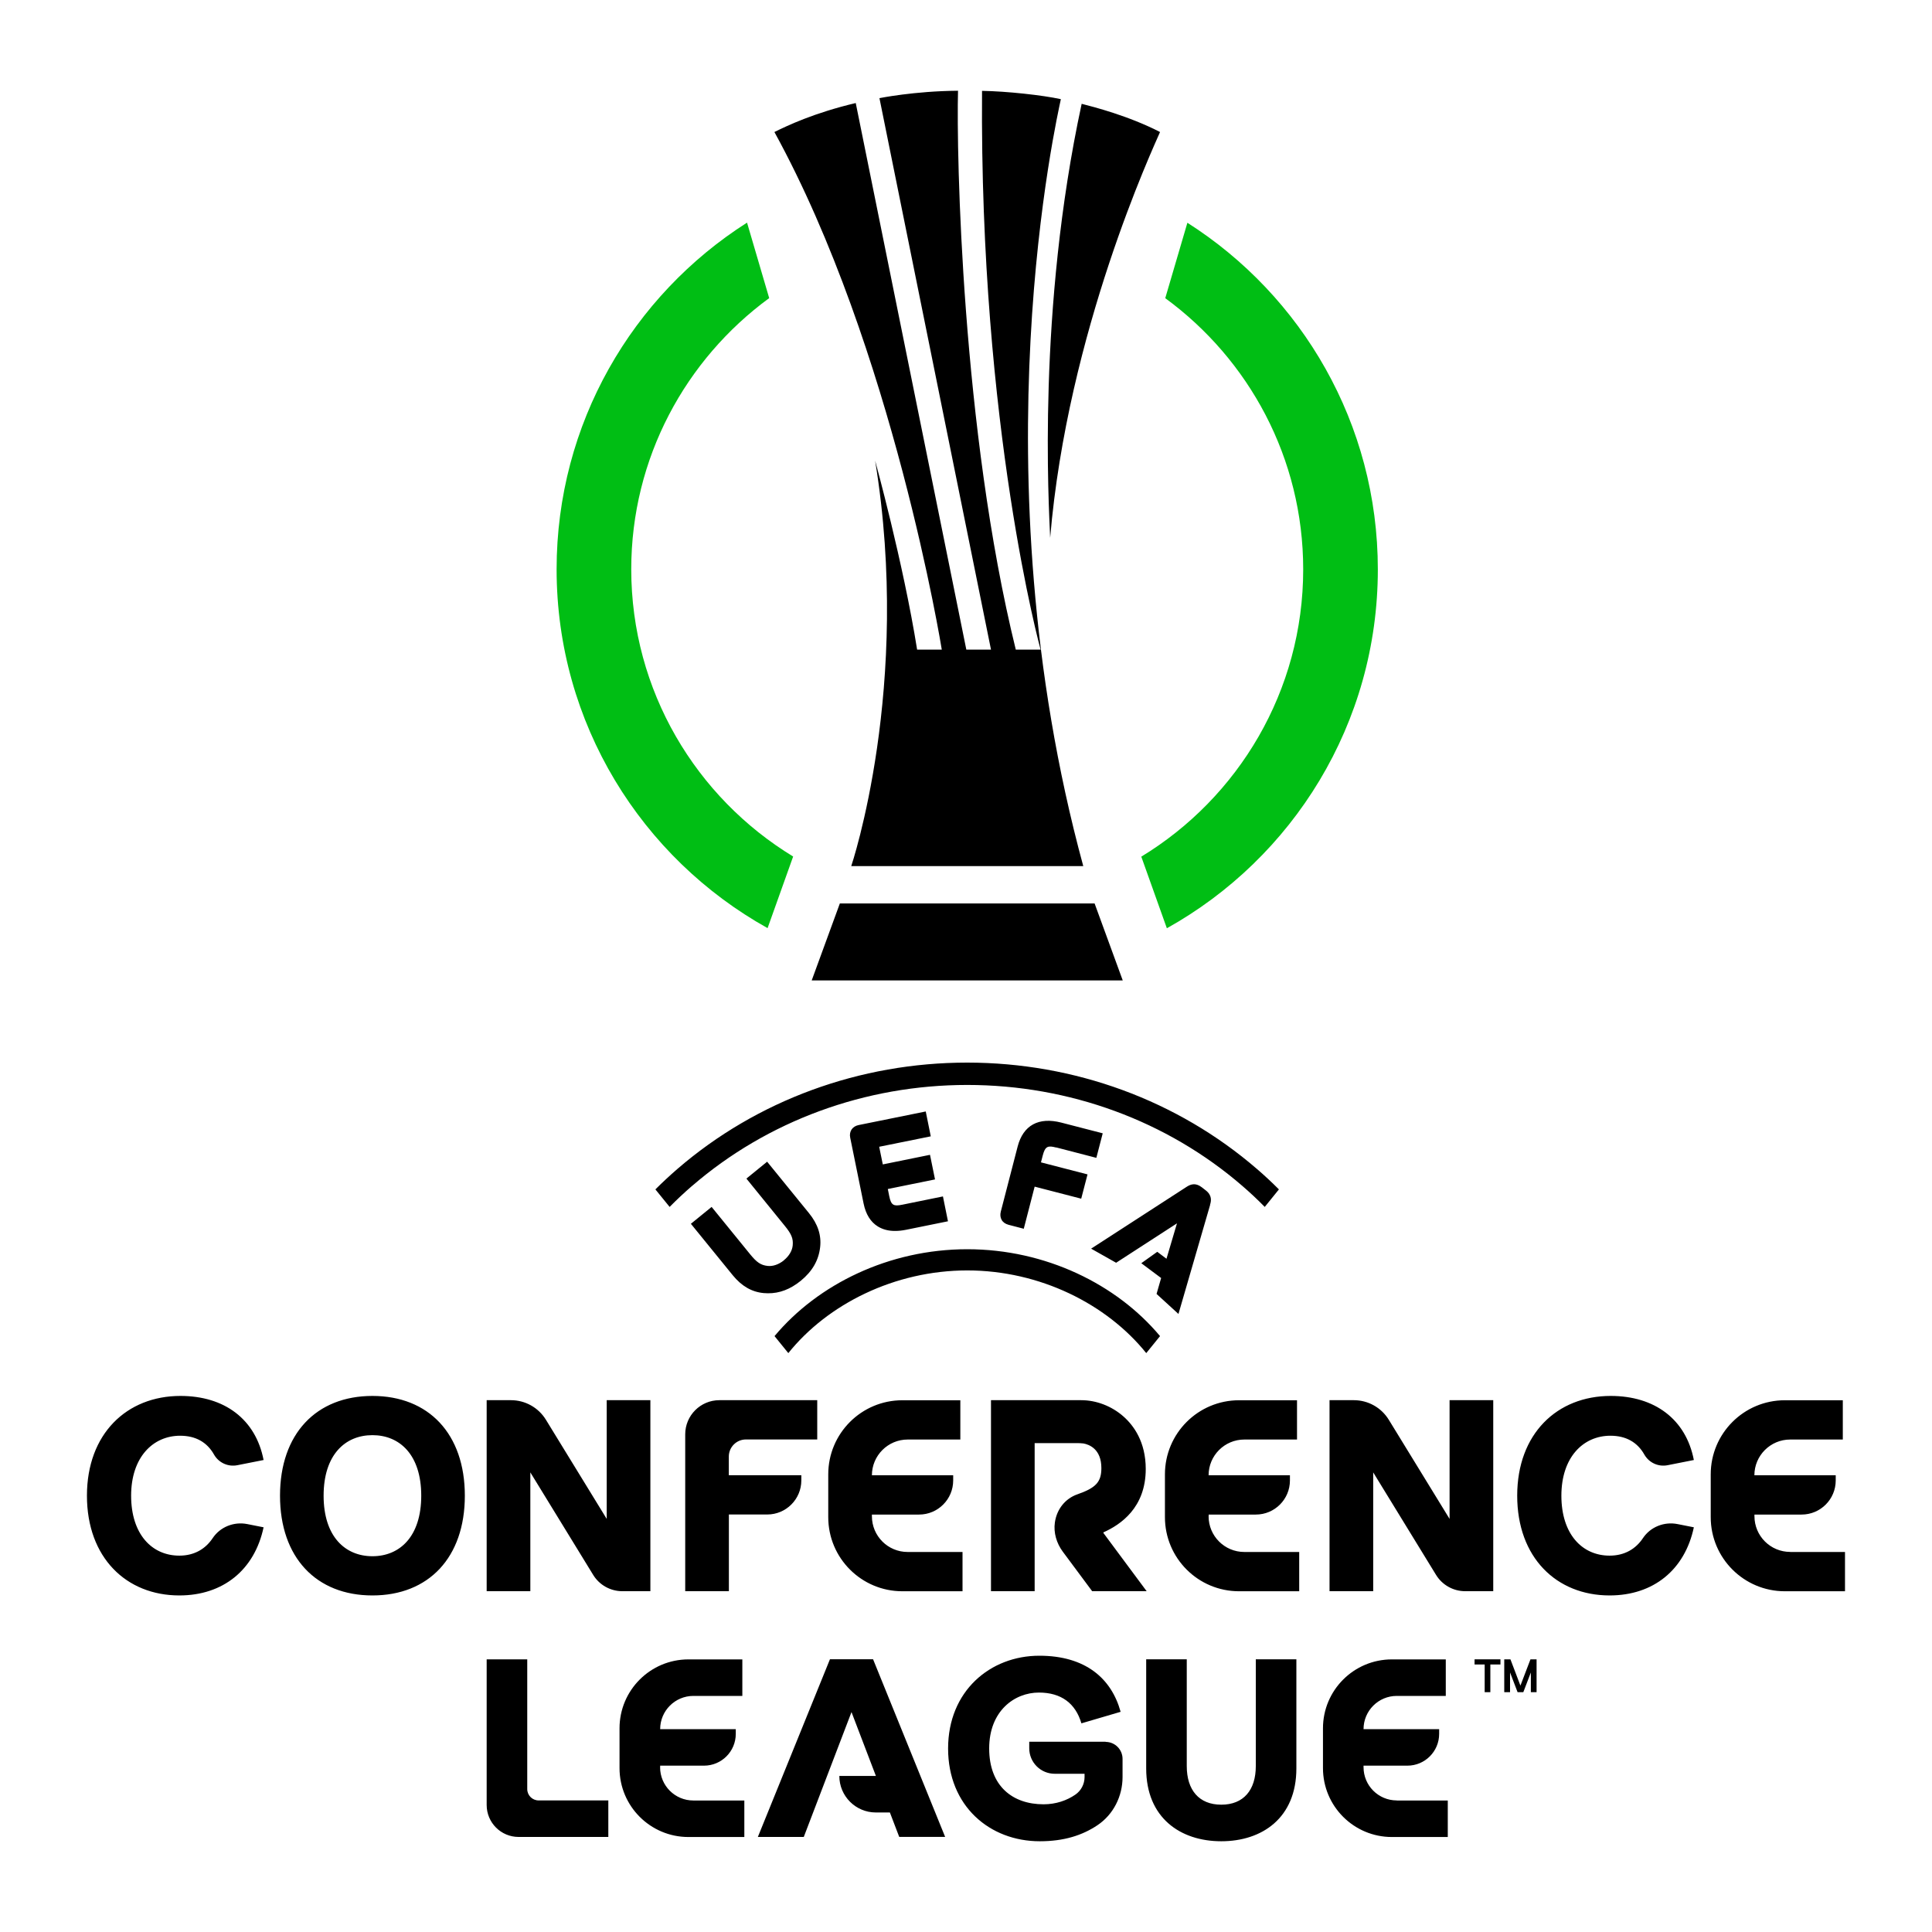
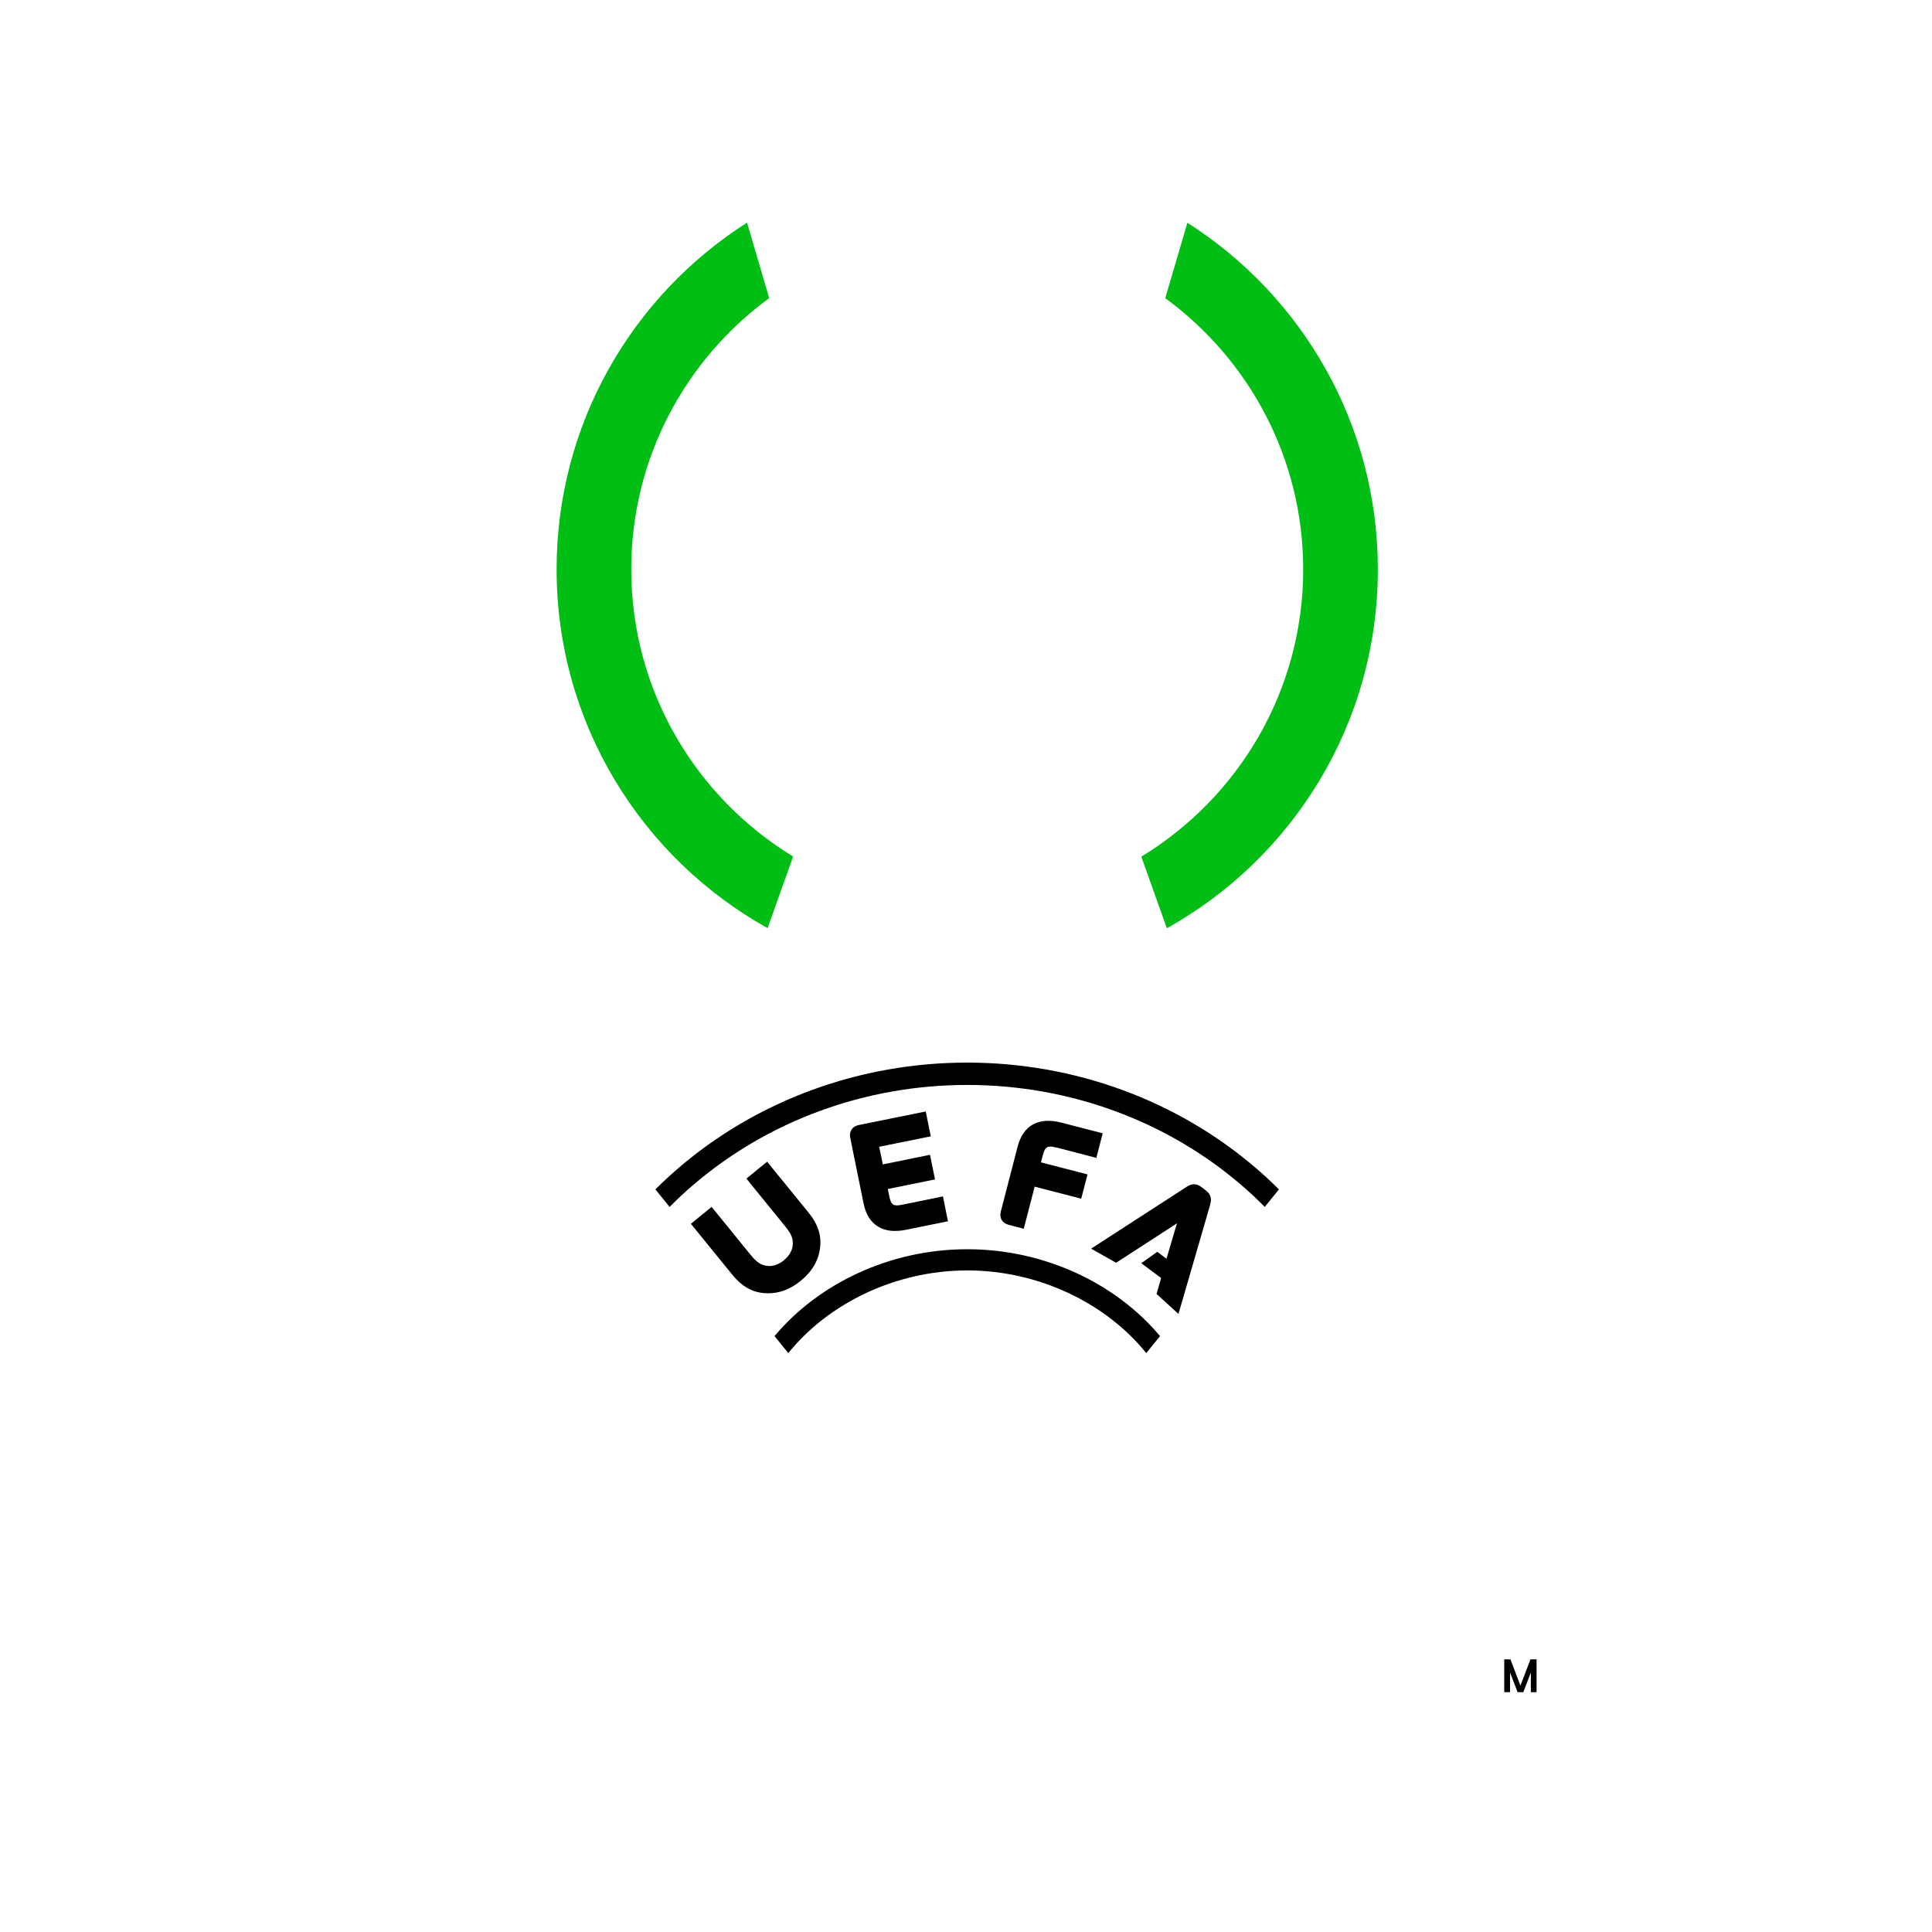
<svg xmlns="http://www.w3.org/2000/svg" id="Layer_1" data-name="Layer 1" viewBox="0 0 300 300">
  <defs>
    <style>
      .cls-1 {
        fill: #00be14;
      }
    </style>
  </defs>
-   <path d="M130.41,140.29l-4.37,11.95h48.3l-4.37-11.95h-39.56ZM142.41,100.87c-2.16-13.52-6.52-29.34-6.52-29.34,5.73,35.05-3.71,62.96-3.71,62.96h36.03c-16.71-61.38-3.97-116.74-3.48-119.09-2.78-.62-8.5-1.24-12.24-1.29-.39,52.32,9.09,86.76,9.09,86.76h-3.85c-8.39-34.1-9.23-77.01-8.97-86.78-6.8.05-12.2,1.15-12.2,1.15l17.32,85.63h-3.83s-16.28-80.5-17.17-84.87c-6.47,1.53-10.6,3.5-12.63,4.5,18.45,33.61,25.99,80.37,25.99,80.37h-3.82ZM163.07,83.5c2.69-31.97,16.01-60.56,17.06-63-4.92-2.53-10.31-3.9-12.17-4.38-6.92,32.01-5.1,62.33-4.89,67.39" />
  <path class="cls-1" d="M98.02,88.4c0-17.28,8.45-32.61,21.42-42.11l-3.44-11.72c-17.78,11.32-29.57,31.19-29.57,53.83,0,23.96,13.22,44.83,32.76,55.72l3.97-11.12c-15.06-9.16-25.14-25.73-25.14-44.61M184.38,34.58l-3.44,11.72c12.98,9.5,21.42,24.83,21.42,42.11,0,18.88-10.08,35.45-25.14,44.61l3.97,11.12c19.54-10.89,32.76-31.76,32.76-55.72,0-22.63-11.79-42.51-29.57-53.83" />
-   <path d="M106.4,222.72v24.36h6.78v-11.91h5.95c2.93,0,5.3-2.37,5.3-5.3v-.8h-11.26v-2.9c0-1.46,1.19-2.65,2.65-2.65h11.08v-6.1h-15.2c-2.93,0-5.3,2.38-5.3,5.3M57.83,216.76c-8.72,0-14.35,5.88-14.35,15.49s5.63,15.49,14.35,15.49,14.35-5.88,14.35-15.49-5.63-15.49-14.35-15.49M57.83,241.65c-4.23,0-7.58-3.05-7.58-9.4s3.34-9.4,7.58-9.4,7.58,3.05,7.58,9.4-3.34,9.4-7.58,9.4M94.22,235.87l-9.45-15.41c-1.16-1.89-3.21-3.04-5.43-3.04h-3.77v29.66h6.78v-18.45l9.76,15.92c.96,1.57,2.68,2.53,4.52,2.53h4.36v-29.66h-6.78v18.45ZM225.1,235.87l-9.45-15.41c-1.16-1.89-3.21-3.04-5.43-3.04h-3.77v29.66h6.78v-18.45l9.76,15.92c.96,1.57,2.68,2.53,4.52,2.53h4.36v-29.66h-6.78v18.45ZM27.98,222.94c2.39,0,4.17,1,5.25,2.92.72,1.27,2.17,1.94,3.61,1.66l4.09-.81c-1.23-6.35-6.09-9.95-12.91-9.95-8.34,0-14.52,5.88-14.52,15.49s6.1,15.49,14.35,15.49c6.81,0,11.68-3.98,13.08-10.58l-2.53-.5c-2.07-.41-4.21.43-5.38,2.19-1.09,1.63-2.8,2.71-5.17,2.71-4.28,0-7.49-3.34-7.49-9.31s3.39-9.31,7.62-9.31M250.08,222.94c2.38,0,4.17,1,5.25,2.92.72,1.27,2.17,1.94,3.6,1.66l4.09-.81c-1.23-6.35-6.1-9.95-12.91-9.95-8.34,0-14.52,5.88-14.52,15.49s6.1,15.49,14.35,15.49c6.81,0,11.68-3.98,13.08-10.58l-2.53-.5c-2.07-.41-4.21.43-5.38,2.19-1.09,1.63-2.8,2.71-5.17,2.71-4.27,0-7.49-3.34-7.49-9.31s3.39-9.31,7.62-9.31M171.35,237.94c2.65-1.19,6.56-3.81,6.56-9.84,0-4.21-1.88-6.76-3.46-8.15-1.82-1.61-4.21-2.53-6.56-2.53h-14.01v29.66h6.78v-22.99h6.78s.48,0,.8.05c.87.16,2.78.85,2.78,3.82,0,2.16-.84,3.07-3.73,4.08-1.86.65-3.19,2.28-3.49,4.36-.23,1.6.26,3.23,1.22,4.53l4.57,6.15h8.46l-6.72-9.05s-.01-.08.02-.09M135.39,235.43v-.25h7.32c2.93,0,5.3-2.37,5.3-5.3v-.8h-12.62c0-3.06,2.49-5.55,5.55-5.55h8.18v-6.1h-9c-6.36,0-11.51,5.15-11.51,11.51v6.64c0,6.36,5.15,11.51,11.51,11.51h9.34v-6.1h-8.52c-3.07,0-5.55-2.48-5.55-5.55M187.68,235.43v-.25h7.32c2.93,0,5.3-2.37,5.3-5.3v-.8h-12.63c0-3.06,2.48-5.55,5.55-5.55h8.18v-6.1h-9c-6.36,0-11.51,5.15-11.51,11.51v6.64c0,6.36,5.15,11.51,11.51,11.51h9.34v-6.1h-8.52c-3.07,0-5.55-2.48-5.55-5.55M277.98,240.98c-3.07,0-5.55-2.48-5.55-5.55v-.25h7.32c2.93,0,5.3-2.37,5.3-5.3v-.8h-12.63c0-3.06,2.49-5.55,5.55-5.55h8.18v-6.1h-9c-6.36,0-11.51,5.15-11.51,11.51v6.64c0,6.36,5.15,11.51,11.51,11.51h9.34v-6.1h-8.52Z" />
  <path d="M121.73,195.7c-.8.65-1.73.97-2.55.87-1.04-.12-1.67-.54-2.71-1.82l-5.97-7.34-3.22,2.62,6.5,7.99c1.38,1.69,2.95,2.6,4.81,2.77.22.02.44.03.65.03,1.8.02,3.47-.62,5.09-1.93,1.8-1.47,2.79-3.18,3.02-5.23.21-1.85-.35-3.58-1.73-5.28l-6.5-7.99-3.22,2.62,5.96,7.34c1.04,1.27,1.33,1.98,1.23,3.03-.07.82-.57,1.67-1.38,2.32M150.19,197.27c11.29,0,21.68,5.23,27.8,12.84l2.14-2.64c-6.73-8.05-17.77-13.49-29.93-13.49s-23.2,5.44-29.93,13.49l2.14,2.64c6.11-7.61,16.51-12.84,27.8-12.84M107.48,184.14c11.7-10.1,26.87-15.67,42.71-15.67s31.01,5.56,42.71,15.67c1.22,1.05,2.38,2.14,3.49,3.27l2.2-2.72c-1.1-1.1-2.23-2.16-3.42-3.18-12.33-10.65-28.31-16.51-44.99-16.51s-32.65,5.86-44.99,16.51c-1.19,1.03-2.33,2.09-3.42,3.18l2.21,2.72c1.11-1.13,2.28-2.22,3.49-3.27M187.89,187.09c.2-.6.34-1.48-.66-2.25l-.63-.49c-.99-.76-1.77-.43-2.34-.06l-14.83,9.6,3.88,2.19,9.45-6.12-1.63,5.5-1.43-1.08-2.48,1.77,3.08,2.3-.71,2.47,3.4,3.11,4.92-16.94ZM143.74,172.59l-10.42,2.11c-.48.1-.85.34-1.09.69-.23.36-.31.8-.21,1.27l2.08,10.23c.34,1.66,1.08,2.86,2.22,3.56.75.46,1.65.7,2.68.69.53,0,1.09-.06,1.69-.18l6.51-1.32-.78-3.86-6.33,1.29c-1.3.26-1.72.12-2.01-1.34l-.22-1.1,7.33-1.49-.78-3.82-7.33,1.49-.56-2.74,8.01-1.62-.78-3.86ZM164,178.17l6.24,1.62.99-3.81-6.42-1.66c-3.52-.91-5.93.4-6.79,3.71l-2.62,10.12c-.12.47-.07.91.14,1.28.21.37.58.62,1.05.75l2.38.62,1.69-6.54,7.23,1.87.98-3.77-7.23-1.87.28-1.08c.37-1.43.8-1.56,2.08-1.22" />
-   <polygon points="228.97 258.46 230.54 258.46 230.54 262.76 231.42 262.76 231.42 258.46 232.99 258.46 232.99 257.66 228.97 257.66 228.97 258.46" />
  <polygon points="237.65 257.66 236.09 261.74 234.54 257.66 233.58 257.66 233.58 262.76 234.48 262.76 234.48 259.7 235.65 262.76 236.54 262.76 237.71 259.7 237.71 262.76 238.6 262.76 238.6 257.66 237.65 257.66" />
-   <path d="M102.51,274.41v-.24h6.81c2.72,0,4.93-2.21,4.93-4.93v-.74h-11.74c0-2.85,2.31-5.16,5.16-5.16h7.6v-5.67h-8.37c-5.91,0-10.7,4.79-10.7,10.7v6.18c0,5.91,4.79,10.7,10.7,10.7h8.68v-5.67h-7.92c-2.85,0-5.16-2.31-5.16-5.16M216.89,279.57c-2.85,0-5.16-2.31-5.16-5.16v-.24h6.81c2.72,0,4.93-2.21,4.93-4.93v-.74h-11.74c0-2.85,2.31-5.16,5.16-5.16h7.61v-5.67h-8.37c-5.91,0-10.7,4.79-10.7,10.7v6.18c0,5.91,4.79,10.7,10.7,10.7h8.68v-5.67h-7.92ZM81.87,277.8v-20.14h-6.3v22.62c0,2.74,2.22,4.96,4.96,4.96h13.93v-5.67h-10.82c-.98,0-1.77-.79-1.77-1.77M195,274.24c0,3.71-1.89,5.99-5.36,5.99s-5.36-2.29-5.36-5.99v-16.58h-6.3v16.94c0,7.68,5.32,11.31,11.66,11.31s11.66-3.62,11.66-11.31v-16.94h-6.3v16.58ZM171.7,270.46h-11.88v1.01c0,2.19,1.77,3.96,3.96,3.96h4.63v.51c0,1.09-.53,2.11-1.43,2.73-1.31.9-3,1.5-4.94,1.5-4.81,0-8.44-2.83-8.44-8.67s3.94-8.68,7.72-8.68c3.46,0,5.69,1.67,6.6,4.78l6.09-1.79c-1.43-5.21-5.49-8.71-12.62-8.71-7.64,0-14.17,5.49-14.17,14.41s6.45,14.4,14.24,14.4c3.74,0,6.59-.91,8.95-2.49,2.48-1.66,3.9-4.5,3.9-7.48v-2.82c0-1.46-1.18-2.64-2.64-2.64M128.87,257.66l-11.19,27.58h7.13l7.41-19.39,3.79,9.92h-5.68c0,3.13,2.54,5.67,5.67,5.67h2.18l1.45,3.79h7.13l-11.19-27.58h-6.7Z" />
</svg>